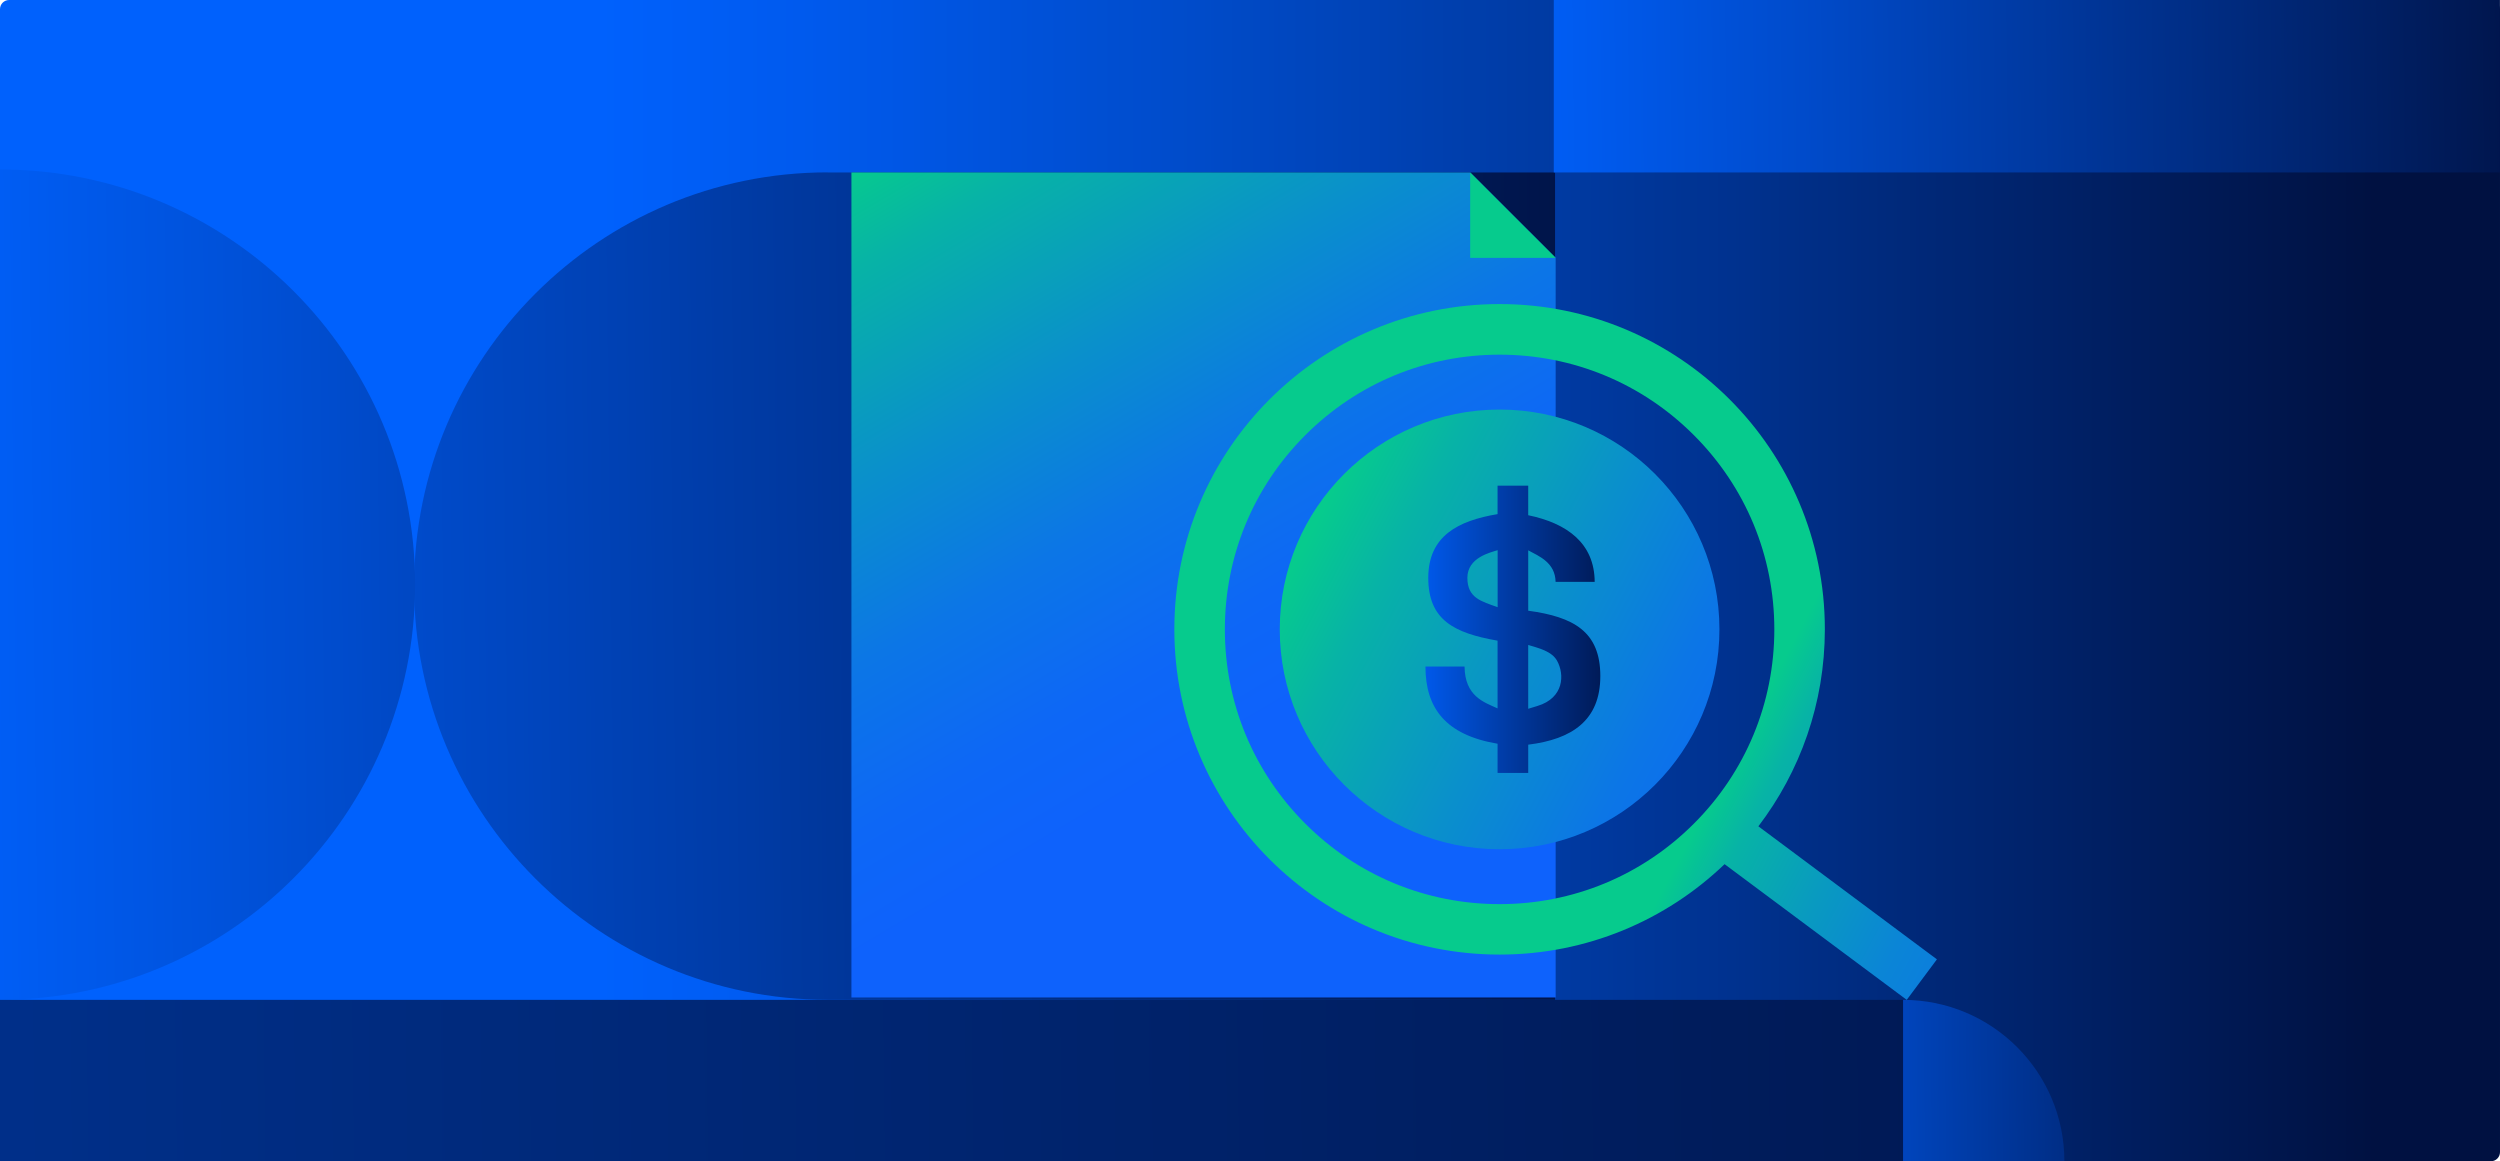
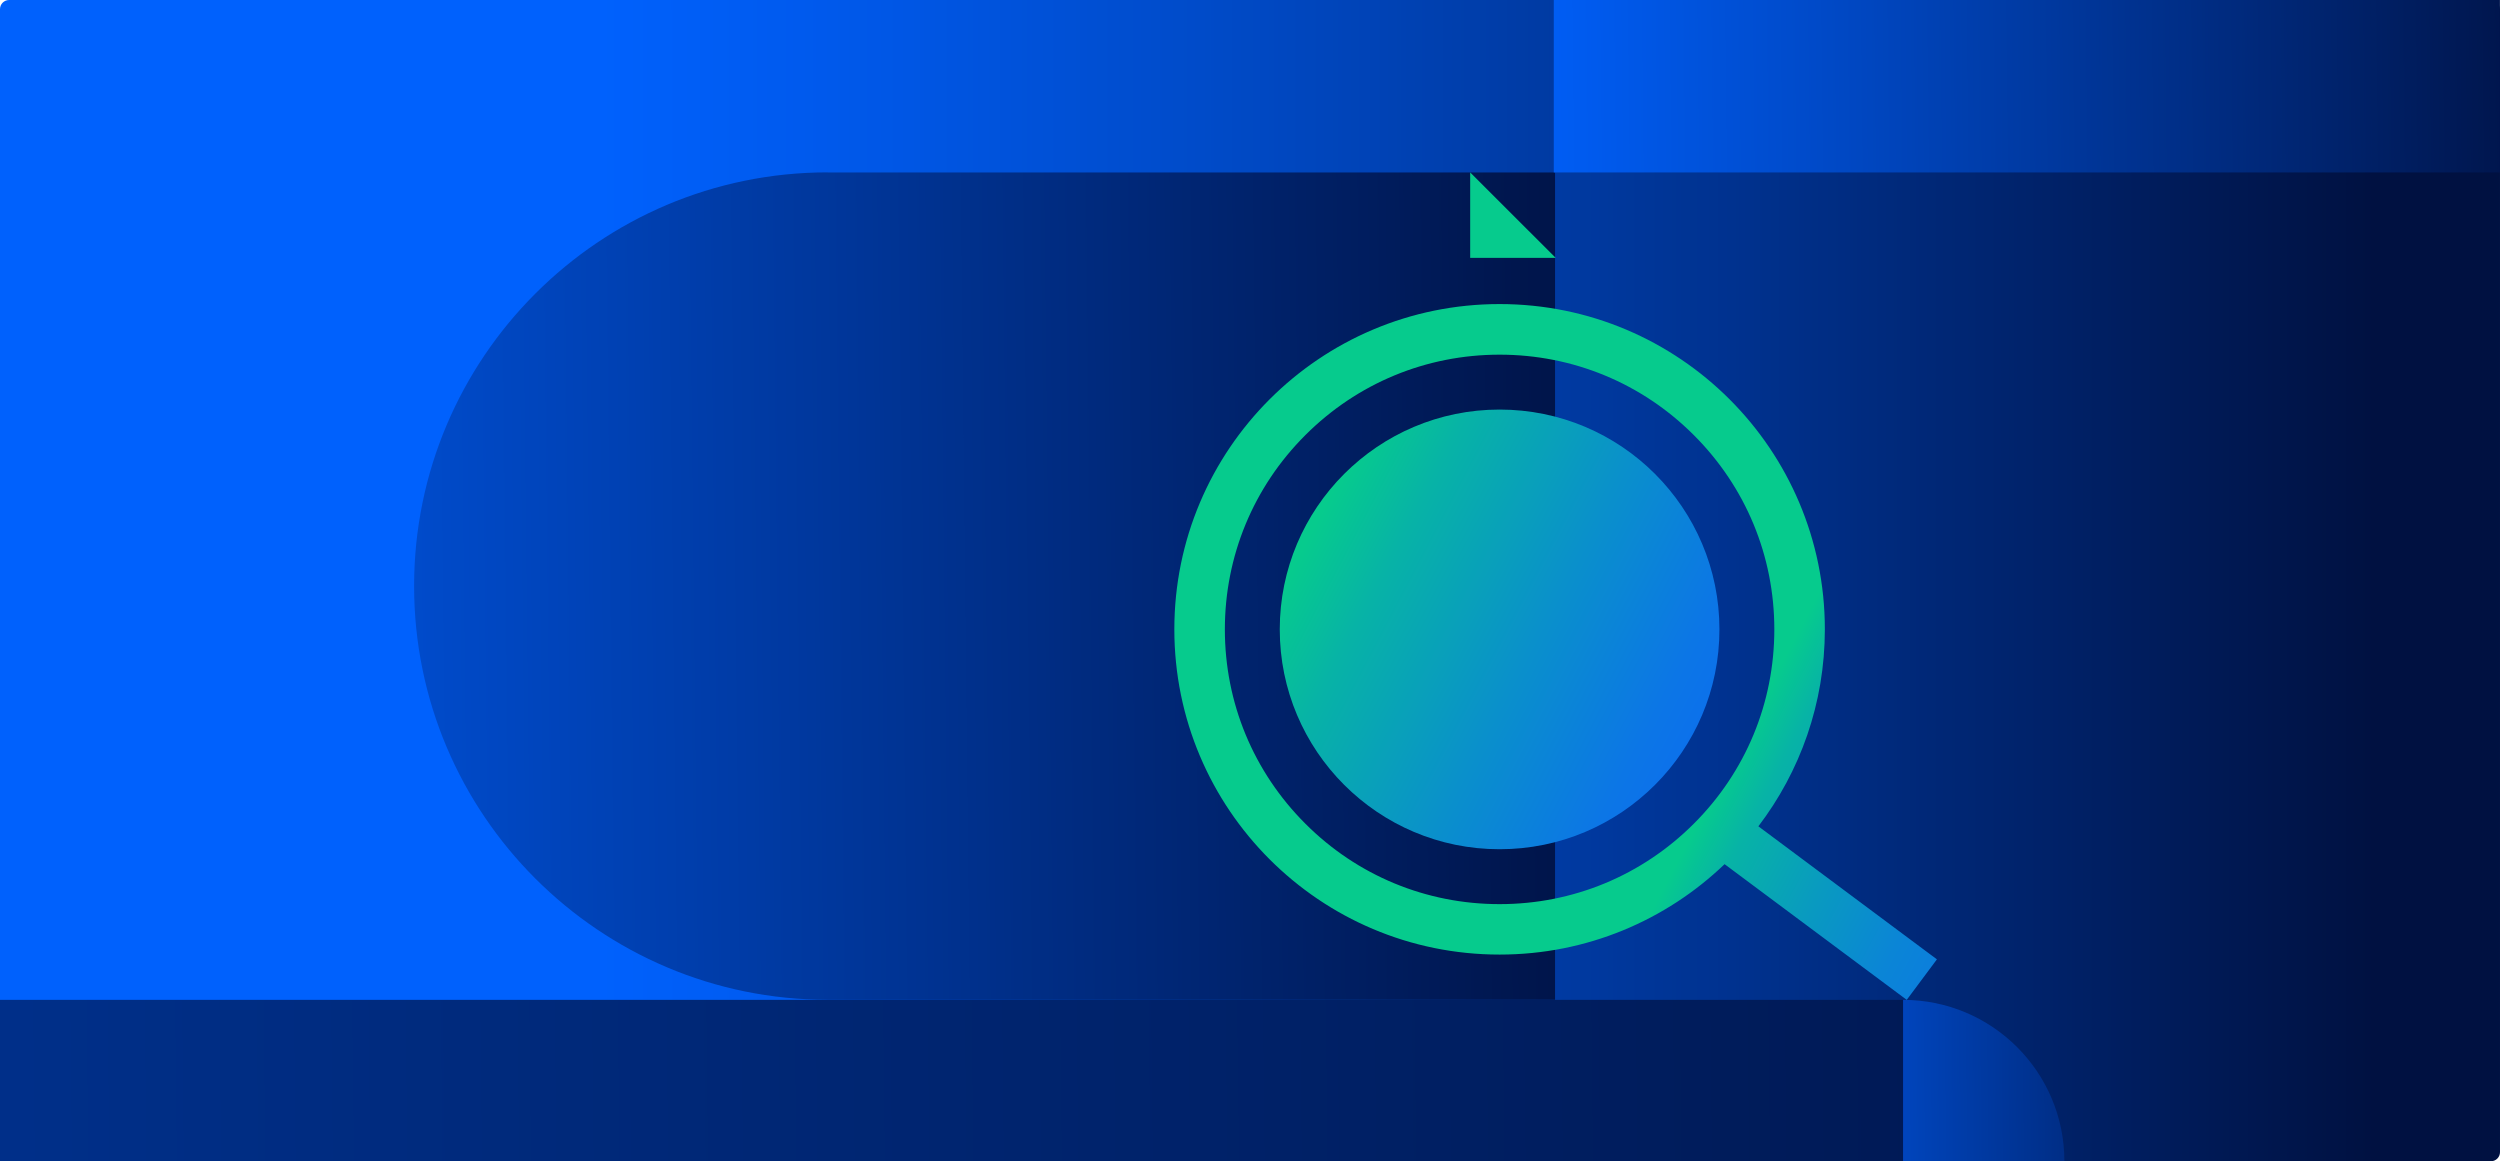
<svg xmlns="http://www.w3.org/2000/svg" xmlns:xlink="http://www.w3.org/1999/xlink" id="Layer_2" data-name="Layer 2" viewBox="0 0 319.67 148.49">
  <defs>
    <style>
      .cls-1 {
        fill: url(#linear-gradient-8);
      }

      .cls-2 {
        fill: url(#linear-gradient-7);
      }

      .cls-3 {
        fill: url(#linear-gradient-5);
      }

      .cls-4 {
        fill: url(#linear-gradient-6);
      }

      .cls-5 {
        fill: url(#linear-gradient-9);
      }

      .cls-6 {
        fill: url(#linear-gradient-4);
      }

      .cls-7 {
        fill: url(#linear-gradient-3);
      }

      .cls-8 {
        fill: url(#linear-gradient-2);
      }

      .cls-9 {
        fill: url(#linear-gradient);
      }

      .cls-10 {
        fill: url(#linear-gradient-10);
      }

      .cls-11 {
        fill: url(#linear-gradient-11);
      }
    </style>
    <linearGradient id="linear-gradient" x1="0" y1="74.24" x2="319.67" y2="74.24" gradientUnits="userSpaceOnUse">
      <stop offset=".24" stop-color="#0061fd" />
      <stop offset=".32" stop-color="#005aee" />
      <stop offset=".48" stop-color="#004bc9" />
      <stop offset=".7" stop-color="#00318d" />
      <stop offset=".95" stop-color="#001141" />
    </linearGradient>
    <linearGradient id="linear-gradient-2" x1="-52.77" y1="77.21" x2="224.68" y2="74.14" gradientUnits="userSpaceOnUse">
      <stop offset=".15" stop-color="#0061fd" />
      <stop offset=".38" stop-color="#004bcb" />
      <stop offset=".89" stop-color="#00164e" />
      <stop offset=".95" stop-color="#001141" />
    </linearGradient>
    <linearGradient id="linear-gradient-3" x1="111.05" y1="12.66" x2="340.69" y2="10.12" gradientUnits="userSpaceOnUse">
      <stop offset=".35" stop-color="#0061fd" />
      <stop offset=".52" stop-color="#004bcb" />
      <stop offset=".91" stop-color="#00164e" />
      <stop offset=".95" stop-color="#001141" />
    </linearGradient>
    <linearGradient id="linear-gradient-4" x1="173.63" y1="139.06" x2="296.37" y2="137.7" xlink:href="#linear-gradient-3" />
    <linearGradient id="linear-gradient-5" x1="-121.03" y1="76.1" x2="198.21" y2="72.56" xlink:href="#linear-gradient-3" />
    <linearGradient id="linear-gradient-6" x1="75.16" y1="-53.35" x2="161.01" y2="92.33" gradientUnits="userSpaceOnUse">
      <stop offset=".48" stop-color="#06cb8d" />
      <stop offset=".55" stop-color="#07b3a6" />
      <stop offset=".69" stop-color="#0a90cb" />
      <stop offset=".81" stop-color="#0c76e6" />
      <stop offset=".92" stop-color="#0d67f6" />
      <stop offset="1" stop-color="#0e62fc" />
    </linearGradient>
    <linearGradient id="linear-gradient-7" x1="193.27" y1="20.9" x2="194.02" y2="69.7" xlink:href="#linear-gradient-6" />
    <linearGradient id="linear-gradient-8" x1="95.36" y1="29.81" x2="358.73" y2="168.24" gradientUnits="userSpaceOnUse">
      <stop offset=".48" stop-color="#06cb8d" />
      <stop offset=".5" stop-color="#07b3a6" />
      <stop offset=".54" stop-color="#099ac0" />
      <stop offset=".58" stop-color="#0b85d6" />
      <stop offset=".63" stop-color="#0c75e7" />
      <stop offset=".69" stop-color="#0d6af3" />
      <stop offset=".77" stop-color="#0d63fa" />
      <stop offset="1" stop-color="#0e62fc" />
    </linearGradient>
    <linearGradient id="linear-gradient-9" x1="-1031.14" y1="150.94" x2="417.46" y2="134.89" xlink:href="#linear-gradient" />
    <linearGradient id="linear-gradient-10" x1="103.52" y1="34.1" x2="237.25" y2="104.39" xlink:href="#linear-gradient-6" />
    <linearGradient id="linear-gradient-11" x1="169.79" y1="80.48" x2="210.22" y2="80.48" gradientUnits="userSpaceOnUse">
      <stop offset=".24" stop-color="#0061fd" />
      <stop offset=".61" stop-color="#003699" />
      <stop offset=".95" stop-color="#001141" />
    </linearGradient>
  </defs>
  <g id="Layer_1-2" data-name="Layer 1">
    <g>
      <rect class="cls-9" width="319.67" height="148.49" rx="1.17" ry="1.17" />
      <path class="cls-8" d="M105.85,22.05h92.99v105.79h-92.99c-29.19,0-52.9-23.7-52.9-52.9h0c0-29.19,23.7-52.9,52.9-52.9Z" />
      <rect class="cls-7" x="198.68" width="120.98" height="22.05" />
      <path class="cls-6" d="M263.97,148.49c0-11.4-9.24-20.64-20.64-20.64v20.64h20.64Z" />
-       <path class="cls-3" d="M0,21.67c29.32,0,53.08,23.77,53.08,53.08S29.32,127.84,0,127.84V21.67Z" />
      <g>
-         <polygon class="cls-4" points="198.92 127.54 108.87 127.54 108.87 22.05 187.99 22.05 198.92 32.97 198.92 127.54" />
        <polygon class="cls-2" points="187.99 32.97 198.92 32.97 187.99 22.05 187.99 32.97" />
      </g>
      <path class="cls-1" d="M247.67,122.67l-22.83-17.01c5.33-6.99,8.5-15.72,8.5-25.19,0-22.97-18.62-41.59-41.59-41.59s-41.59,18.62-41.59,41.59,18.62,41.59,41.59,41.59c11.17,0,21.3-4.4,28.77-11.56l23.29,17.35,3.86-5.18ZM166.91,105.32c-6.64-6.64-10.29-15.46-10.29-24.84s3.65-18.21,10.29-24.84c6.64-6.64,15.46-10.29,24.84-10.29s18.21,3.65,24.84,10.29c6.64,6.64,10.29,15.46,10.29,24.84s-3.65,18.21-10.29,24.84c-6.64,6.64-15.46,10.29-24.84,10.29s-18.21-3.65-24.84-10.29Z" />
      <rect class="cls-5" y="127.85" width="243.34" height="20.64" />
      <circle class="cls-10" cx="191.75" cy="80.48" r="28.11" />
-       <path class="cls-11" d="M195.41,90.63l1.18-.36c3.41-1.03,3.48-4.04,2.51-5.78-.69-1.23-2.34-1.61-3.69-2.02v8.15ZM187.63,73.89c0,2.58,1.79,3,3.87,3.75v-7.29c-.89.29-3.87.92-3.87,3.54ZM191.49,98.85v-3.75c-6.69-1.13-9.22-4.59-9.22-9.87h5c.04,3.8,2.47,4.56,4.22,5.35v-8.66c-5.58-.97-8.86-2.66-8.86-8.03s3.83-7.31,8.86-8.15v-3.64h3.92v3.78c4.96,1.03,8.47,3.57,8.5,8.52h-5c-.05-2.46-2.09-3.27-3.5-4.03v7.72c5.81.79,9.22,2.67,9.22,8.36s-3.65,8.08-9.22,8.77v3.61h-3.92Z" />
    </g>
  </g>
</svg>